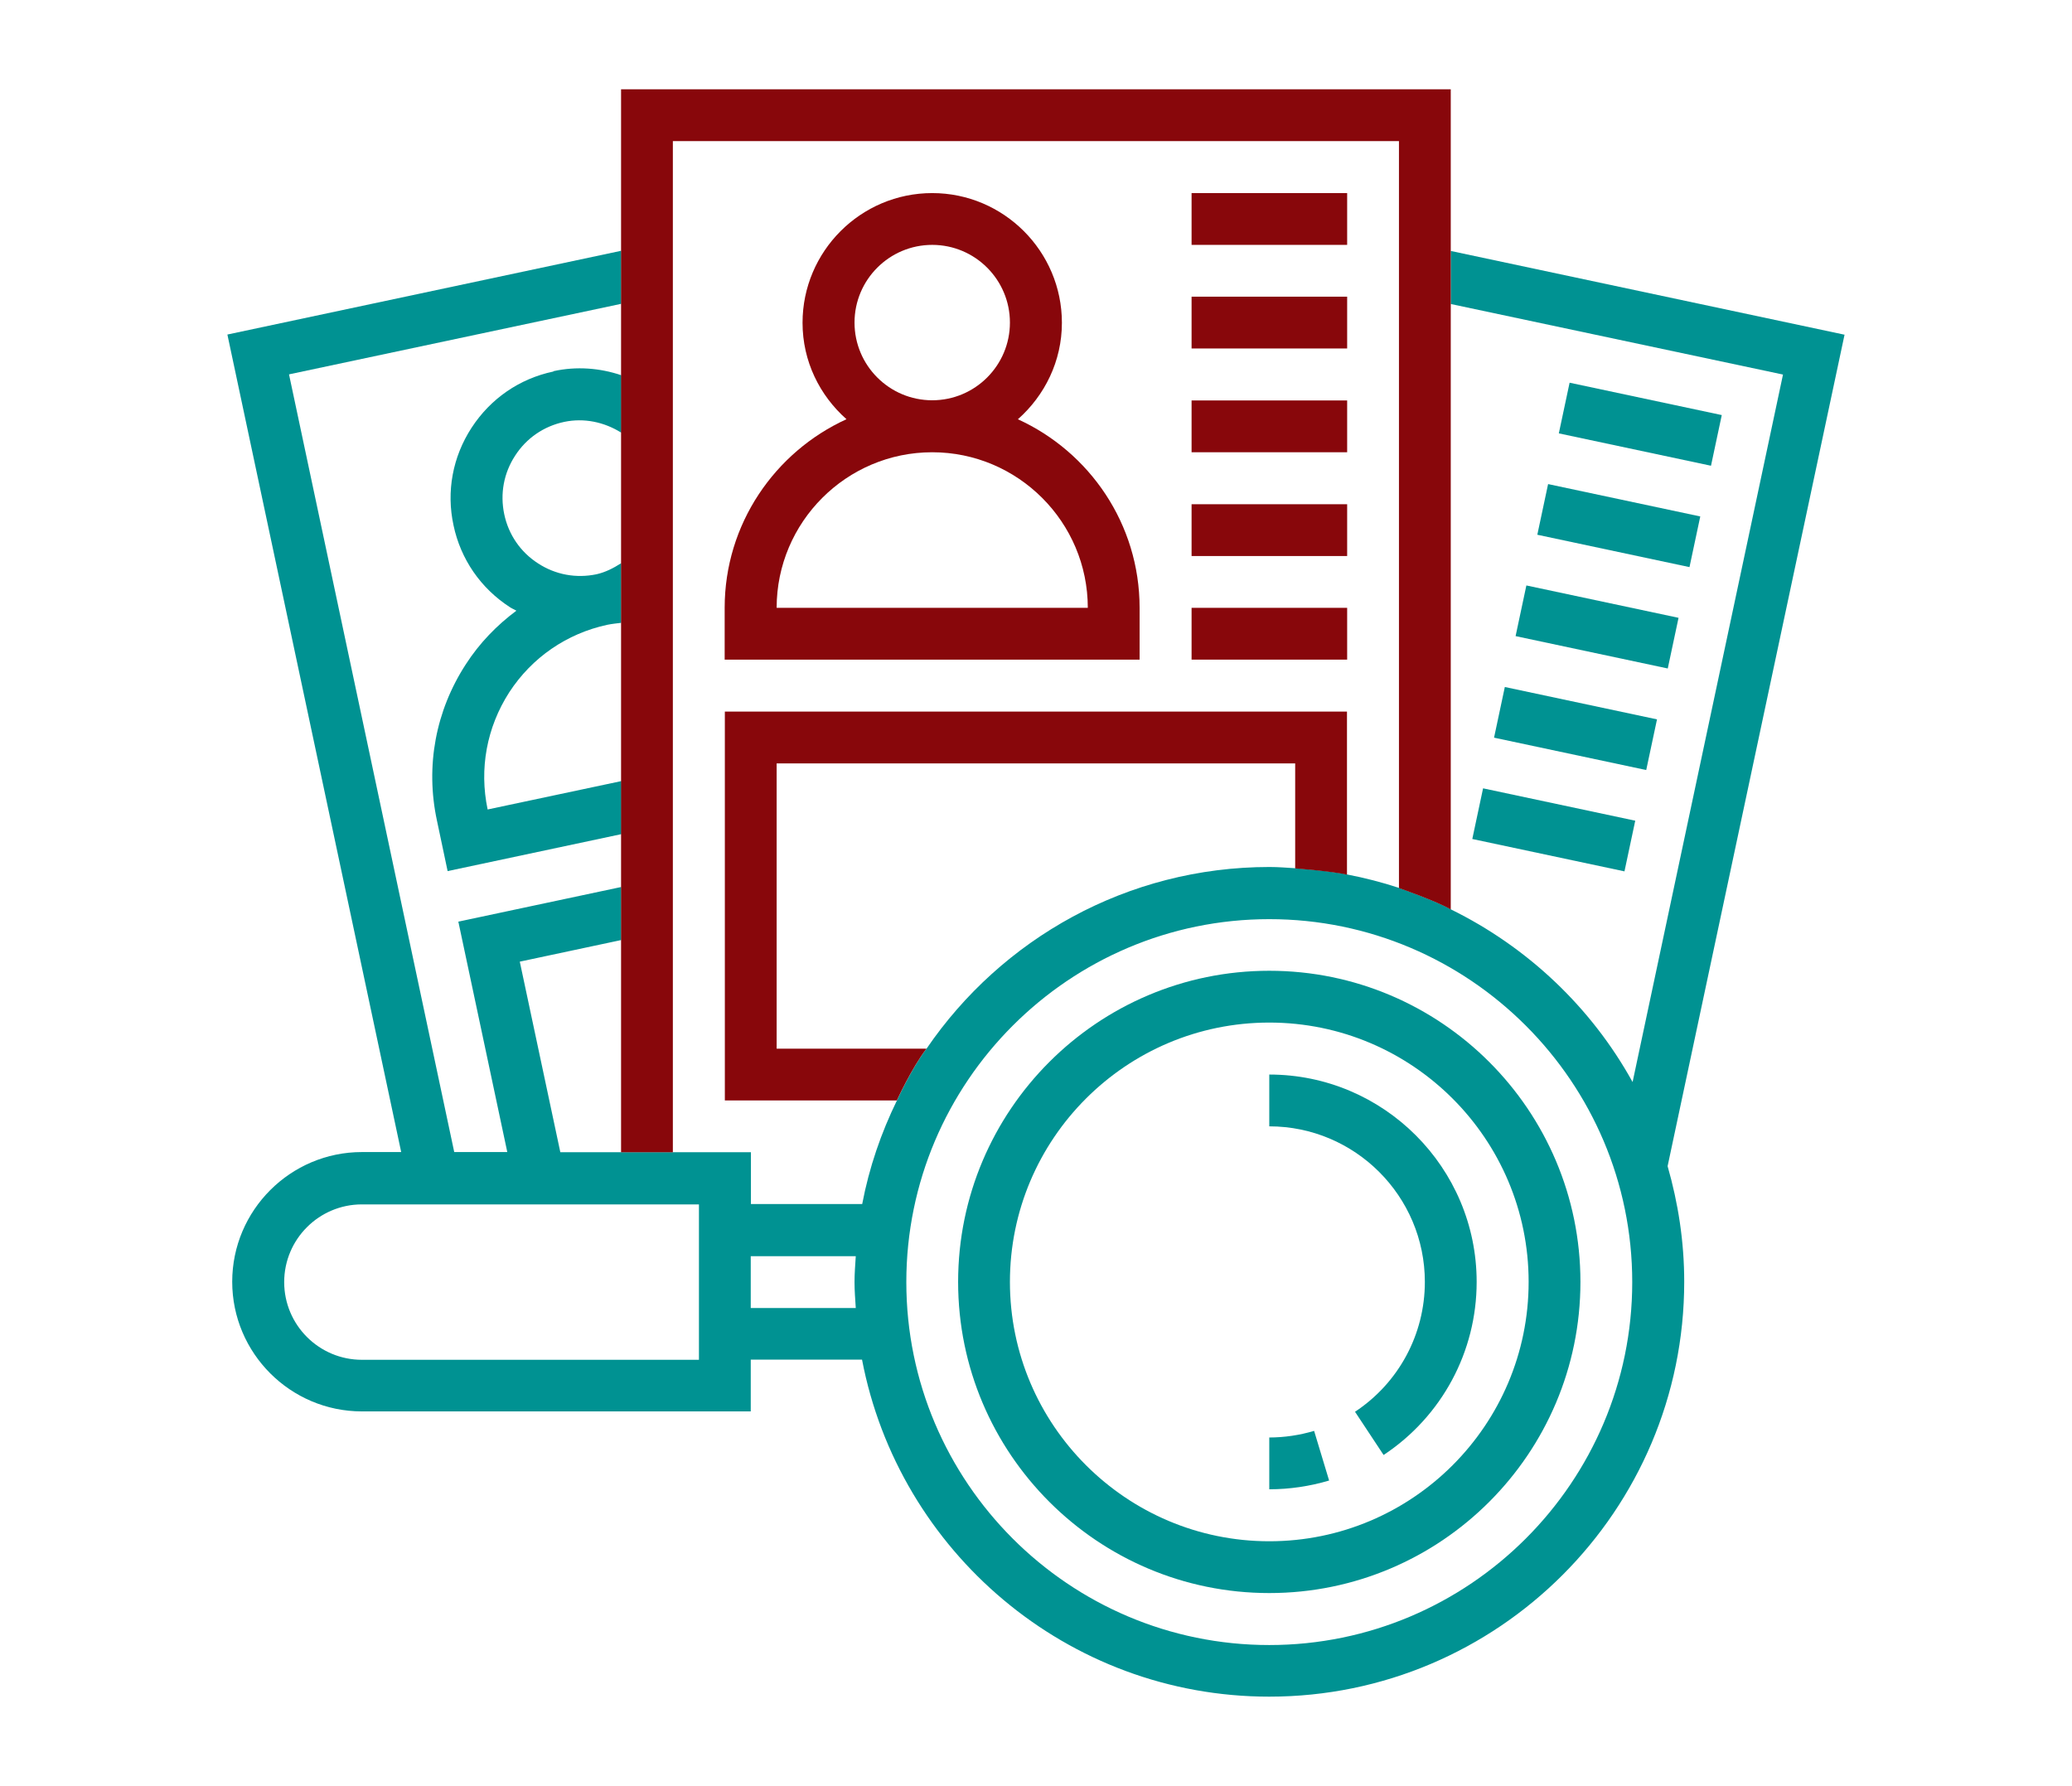
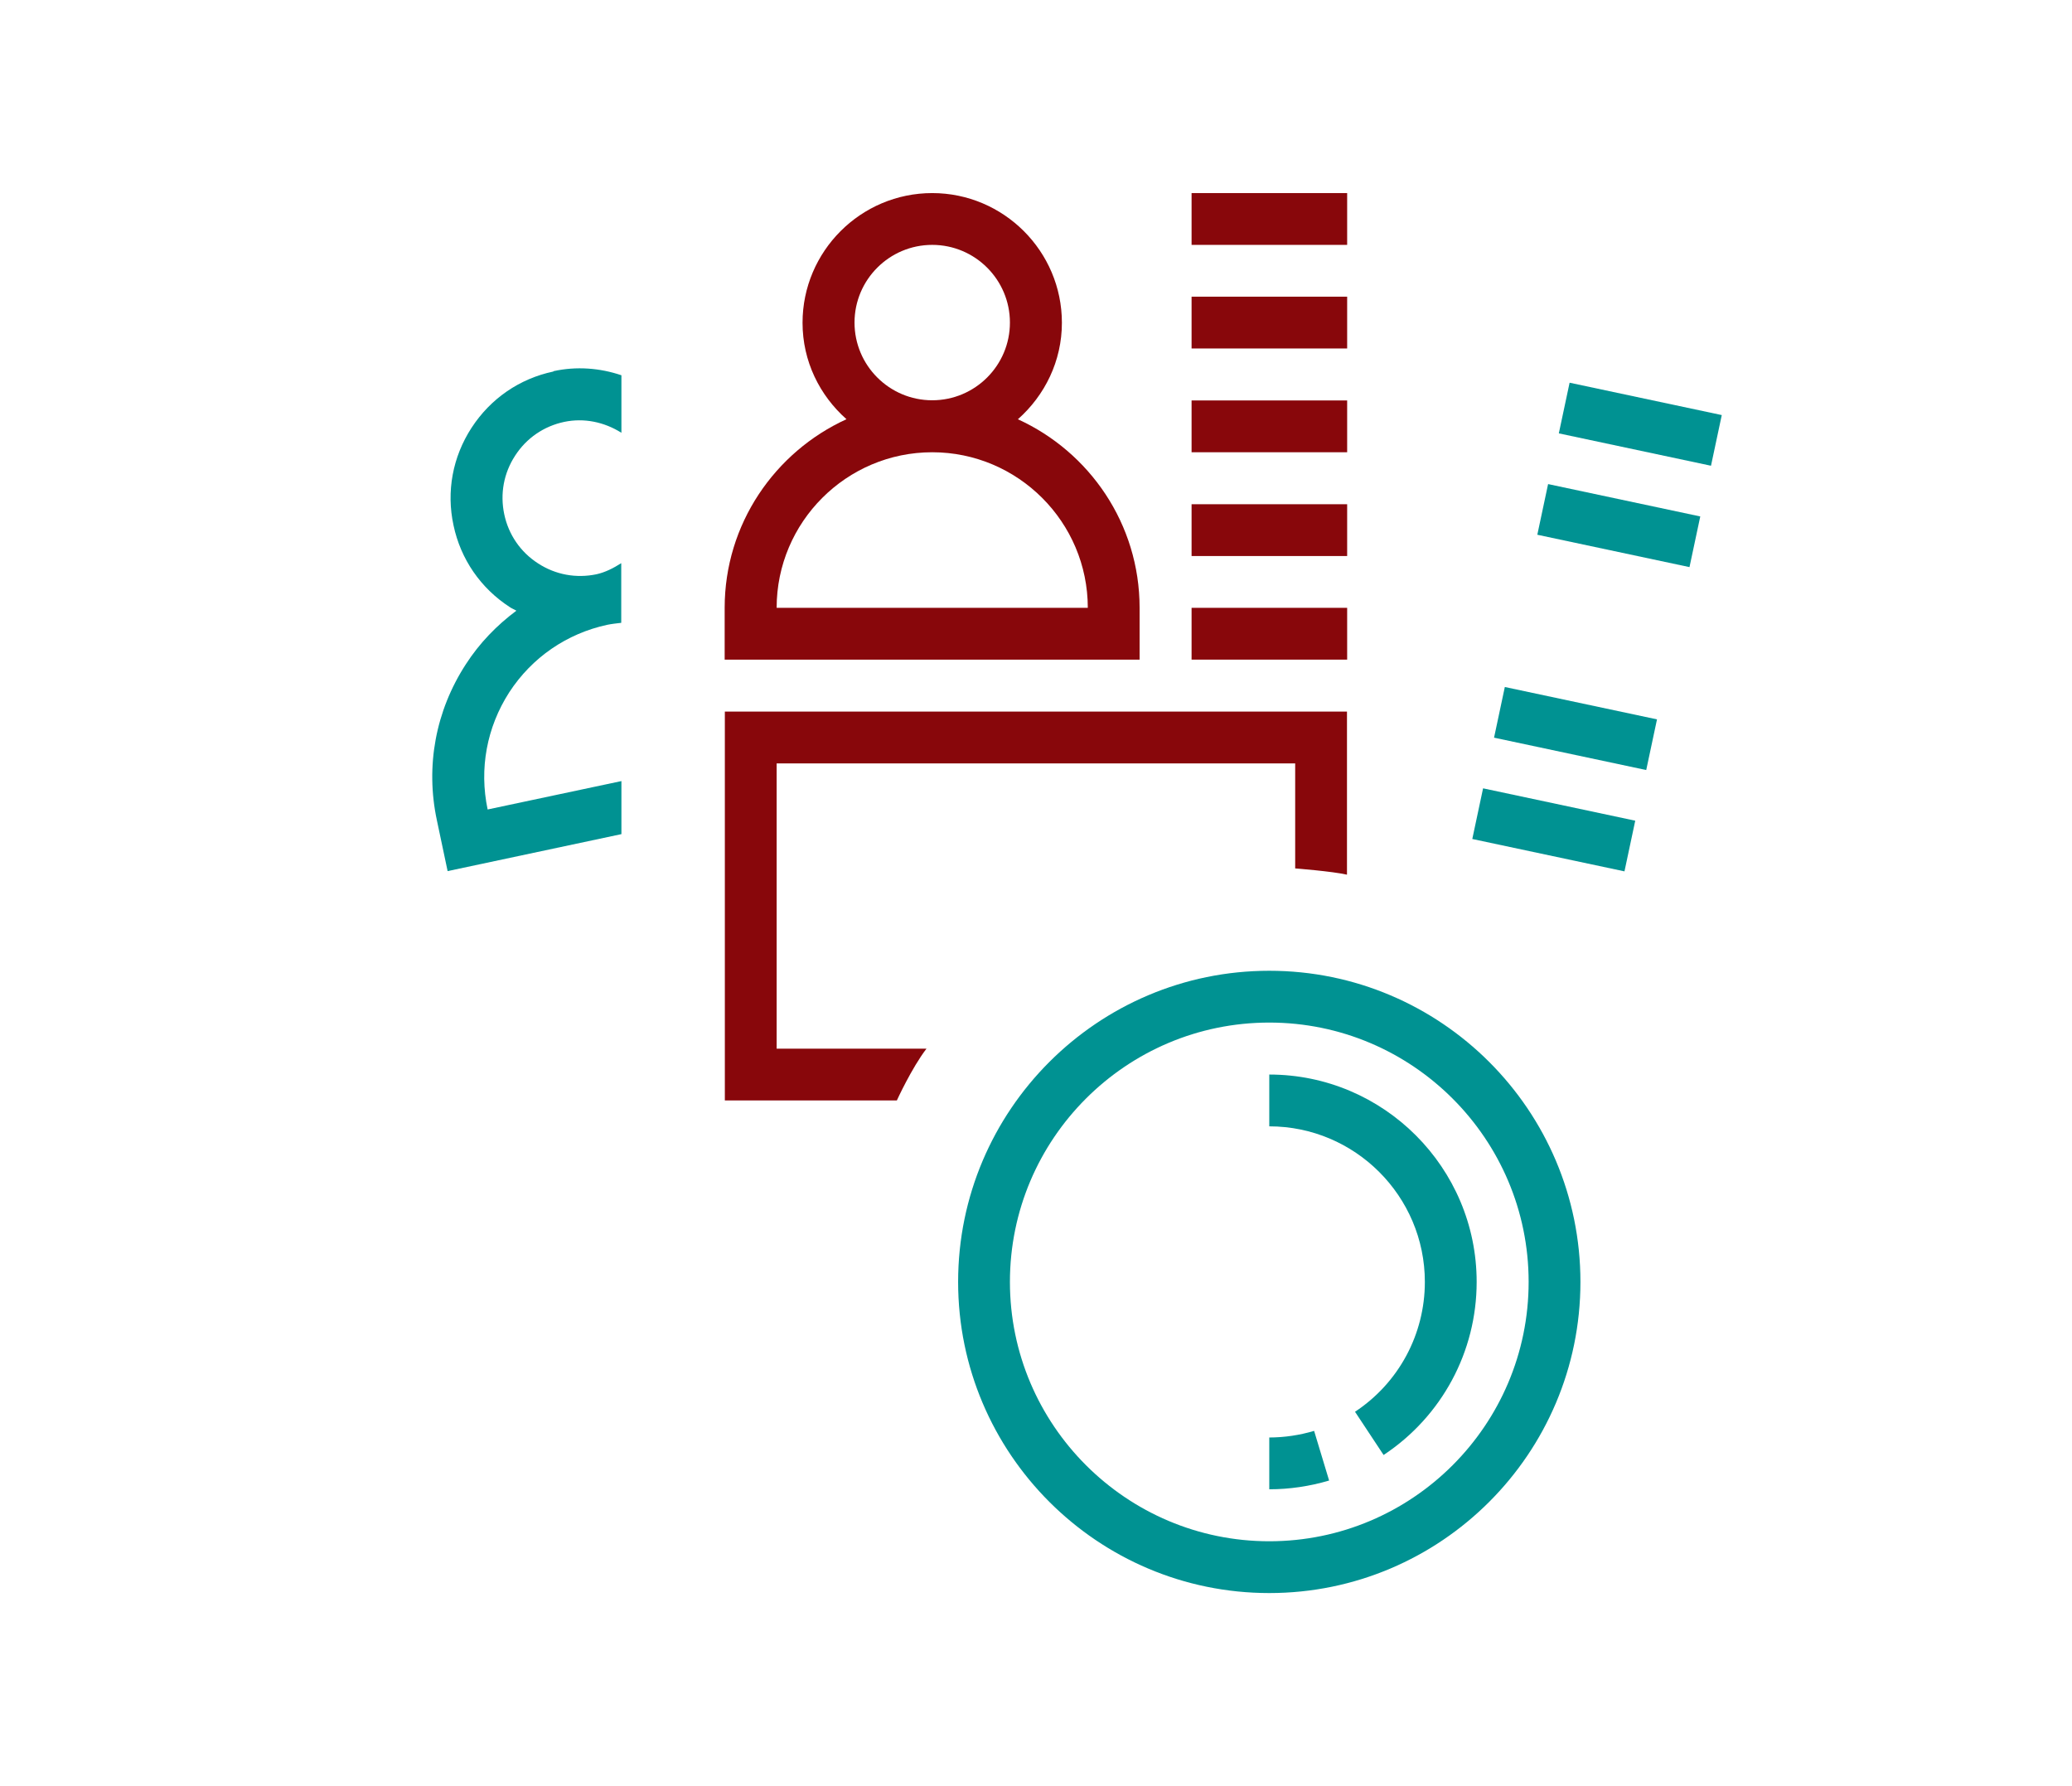
<svg xmlns="http://www.w3.org/2000/svg" viewBox="0 0 116 100">
  <defs>
    <style>
      .cls-1 {
        fill: #009292;
      }

      .cls-2 {
        fill: #88070b;
      }

      .cls-3 {
        fill: #fff;
      }
    </style>
  </defs>
  <g id="Layer_5" data-name="Layer 5">
    <rect class="cls-3" width="116" height="100" />
  </g>
  <g id="Layer_4" data-name="Layer 4">
    <path class="cls-1" d="M71.06,54.35c-9.61,0-17.42,7.81-17.42,17.42s7.81,17.42,17.42,17.42,17.42-7.81,17.42-17.42-7.81-17.42-17.42-17.42ZM71.06,86.29c-8,0-14.52-6.51-14.52-14.52s6.51-14.52,14.52-14.52,14.52,6.51,14.52,14.52-6.51,14.52-14.52,14.52Z" />
    <path class="cls-1" d="M71.06,80.48v2.9c1.14,0,2.27-.17,3.35-.49l-.84-2.78c-.81.24-1.66.37-2.52.37Z" />
    <path class="cls-1" d="M71.06,60.16v2.9c4.8,0,8.71,3.91,8.71,8.71,0,2.93-1.46,5.65-3.91,7.27l1.6,2.42c3.26-2.16,5.21-5.78,5.21-9.69,0-6.4-5.21-11.61-11.61-11.61Z" />
    <rect class="cls-1" x="90.37" y="19.39" width="2.9" height="8.71" transform="translate(49.5 108.62) rotate(-77.99)" />
    <rect class="cls-1" x="89.17" y="25.07" width="2.9" height="8.71" transform="translate(42.99 111.94) rotate(-77.99)" />
-     <rect class="cls-1" x="87.96" y="30.75" width="2.9" height="8.71" transform="translate(36.47 115.25) rotate(-77.99)" />
    <rect class="cls-1" x="86.75" y="36.43" width="2.9" height="8.71" transform="translate(29.96 118.57) rotate(-77.99)" />
    <rect class="cls-1" x="85.53" y="42.1" width="2.9" height="8.71" transform="translate(23.45 121.87) rotate(-77.99)" />
-     <path class="cls-1" d="M103.27,18.74l-22.05-4.69v2.97l18.6,3.95-8.42,39.61c-2.31-4.18-5.88-7.56-10.18-9.67-.77-.45-2.9-1.2-2.9-1.2-.94-.31-1.91-.56-2.9-.75-.83-.19-2.9-.35-2.9-.35-.48-.03-.96-.07-1.45-.07-7.97,0-15,4.03-19.19,10.16-.83,1.08-1.66,2.9-1.66,2.9-.89,1.82-1.56,3.76-1.95,5.81h-6.23v-2.9h-10.67l-2.27-10.67,5.68-1.21v-2.97l-9.12,1.94,2.74,12.9h-2.97l-9.25-43.54,18.6-3.95v-2.97l-22.05,4.69,9.73,45.77h-2.2c-4,0-7.26,3.26-7.26,7.26s3.26,7.26,7.26,7.26h21.77v-2.9h6.23c2.05,10.73,11.49,18.87,22.8,18.87,12.81,0,23.23-10.42,23.23-23.23,0-2.25-.34-4.41-.93-6.47l9.91-46.57ZM39.13,76.13h-18.87c-2.4,0-4.35-1.95-4.35-4.35s1.95-4.35,4.35-4.35h18.87v8.71ZM47.91,73.23h-5.88v-2.9h5.88c-.03.48-.07.96-.07,1.45s.04.97.07,1.45ZM71.06,92.1c-11.21,0-20.32-9.12-20.32-20.32s9.12-20.32,20.32-20.32,20.32,9.12,20.32,20.32-9.12,20.32-20.32,20.32Z" />
    <path class="cls-1" d="M30.98,20.8c-1.9.4-3.52,1.52-4.58,3.15-1.06,1.63-1.42,3.57-1.01,5.46.4,1.9,1.52,3.52,3.15,4.58.12.08.25.13.37.2-1.1.82-2.07,1.82-2.83,3-1.69,2.6-2.27,5.7-1.62,8.74l.6,2.84,9.73-2.07v-2.97l-7.49,1.59c-.48-2.28-.05-4.6,1.21-6.56,1.27-1.95,3.22-3.29,5.49-3.78.25-.05.52-.08.78-.11v-3.34c-.44.28-.89.51-1.38.62-1.14.24-2.3.03-3.28-.61-.98-.63-1.65-1.61-1.89-2.75-.24-1.14-.03-2.3.61-3.28.63-.98,1.61-1.65,2.75-1.89,1.1-.23,2.23,0,3.2.61v-3.22c-1.21-.41-2.52-.51-3.8-.23Z" />
  </g>
  <g id="Layer_3" data-name="Layer 3">
    <path class="cls-2" d="M56.99,23.47c1.5-1.33,2.46-3.25,2.46-5.4,0-4-3.26-7.26-7.26-7.26s-7.26,3.26-7.26,7.26c0,2.16.96,4.07,2.46,5.4-4.01,1.83-6.82,5.87-6.82,10.56v2.9h23.23v-2.9c0-4.69-2.8-8.73-6.82-10.56ZM52.19,13.71c2.4,0,4.35,1.95,4.35,4.35s-1.95,4.35-4.35,4.35-4.35-1.95-4.35-4.35,1.95-4.35,4.35-4.35ZM43.48,34.03c0-4.8,3.91-8.71,8.71-8.71s8.71,3.91,8.71,8.71h-17.42Z" />
    <rect class="cls-2" x="66.71" y="10.81" width="8.71" height="2.9" />
    <rect class="cls-2" x="66.71" y="16.61" width="8.71" height="2.9" />
    <rect class="cls-2" x="66.71" y="22.42" width="8.71" height="2.9" />
    <rect class="cls-2" x="66.71" y="28.23" width="8.71" height="2.9" />
    <rect class="cls-2" x="66.71" y="34.03" width="8.71" height="2.9" />
-     <path class="cls-2" d="M34.77,21.03v43.48h2.9V7.9h40.65v41.82s2.13.74,2.9,1.2V5h-46.45v16.03Z" />
    <path class="cls-2" d="M40.58,39.84v21.77h9.63s.83-1.82,1.66-2.9h-8.39v-15.97h29.03v5.88s2.07.16,2.9.35v-9.13h-34.84Z" />
  </g>
</svg>